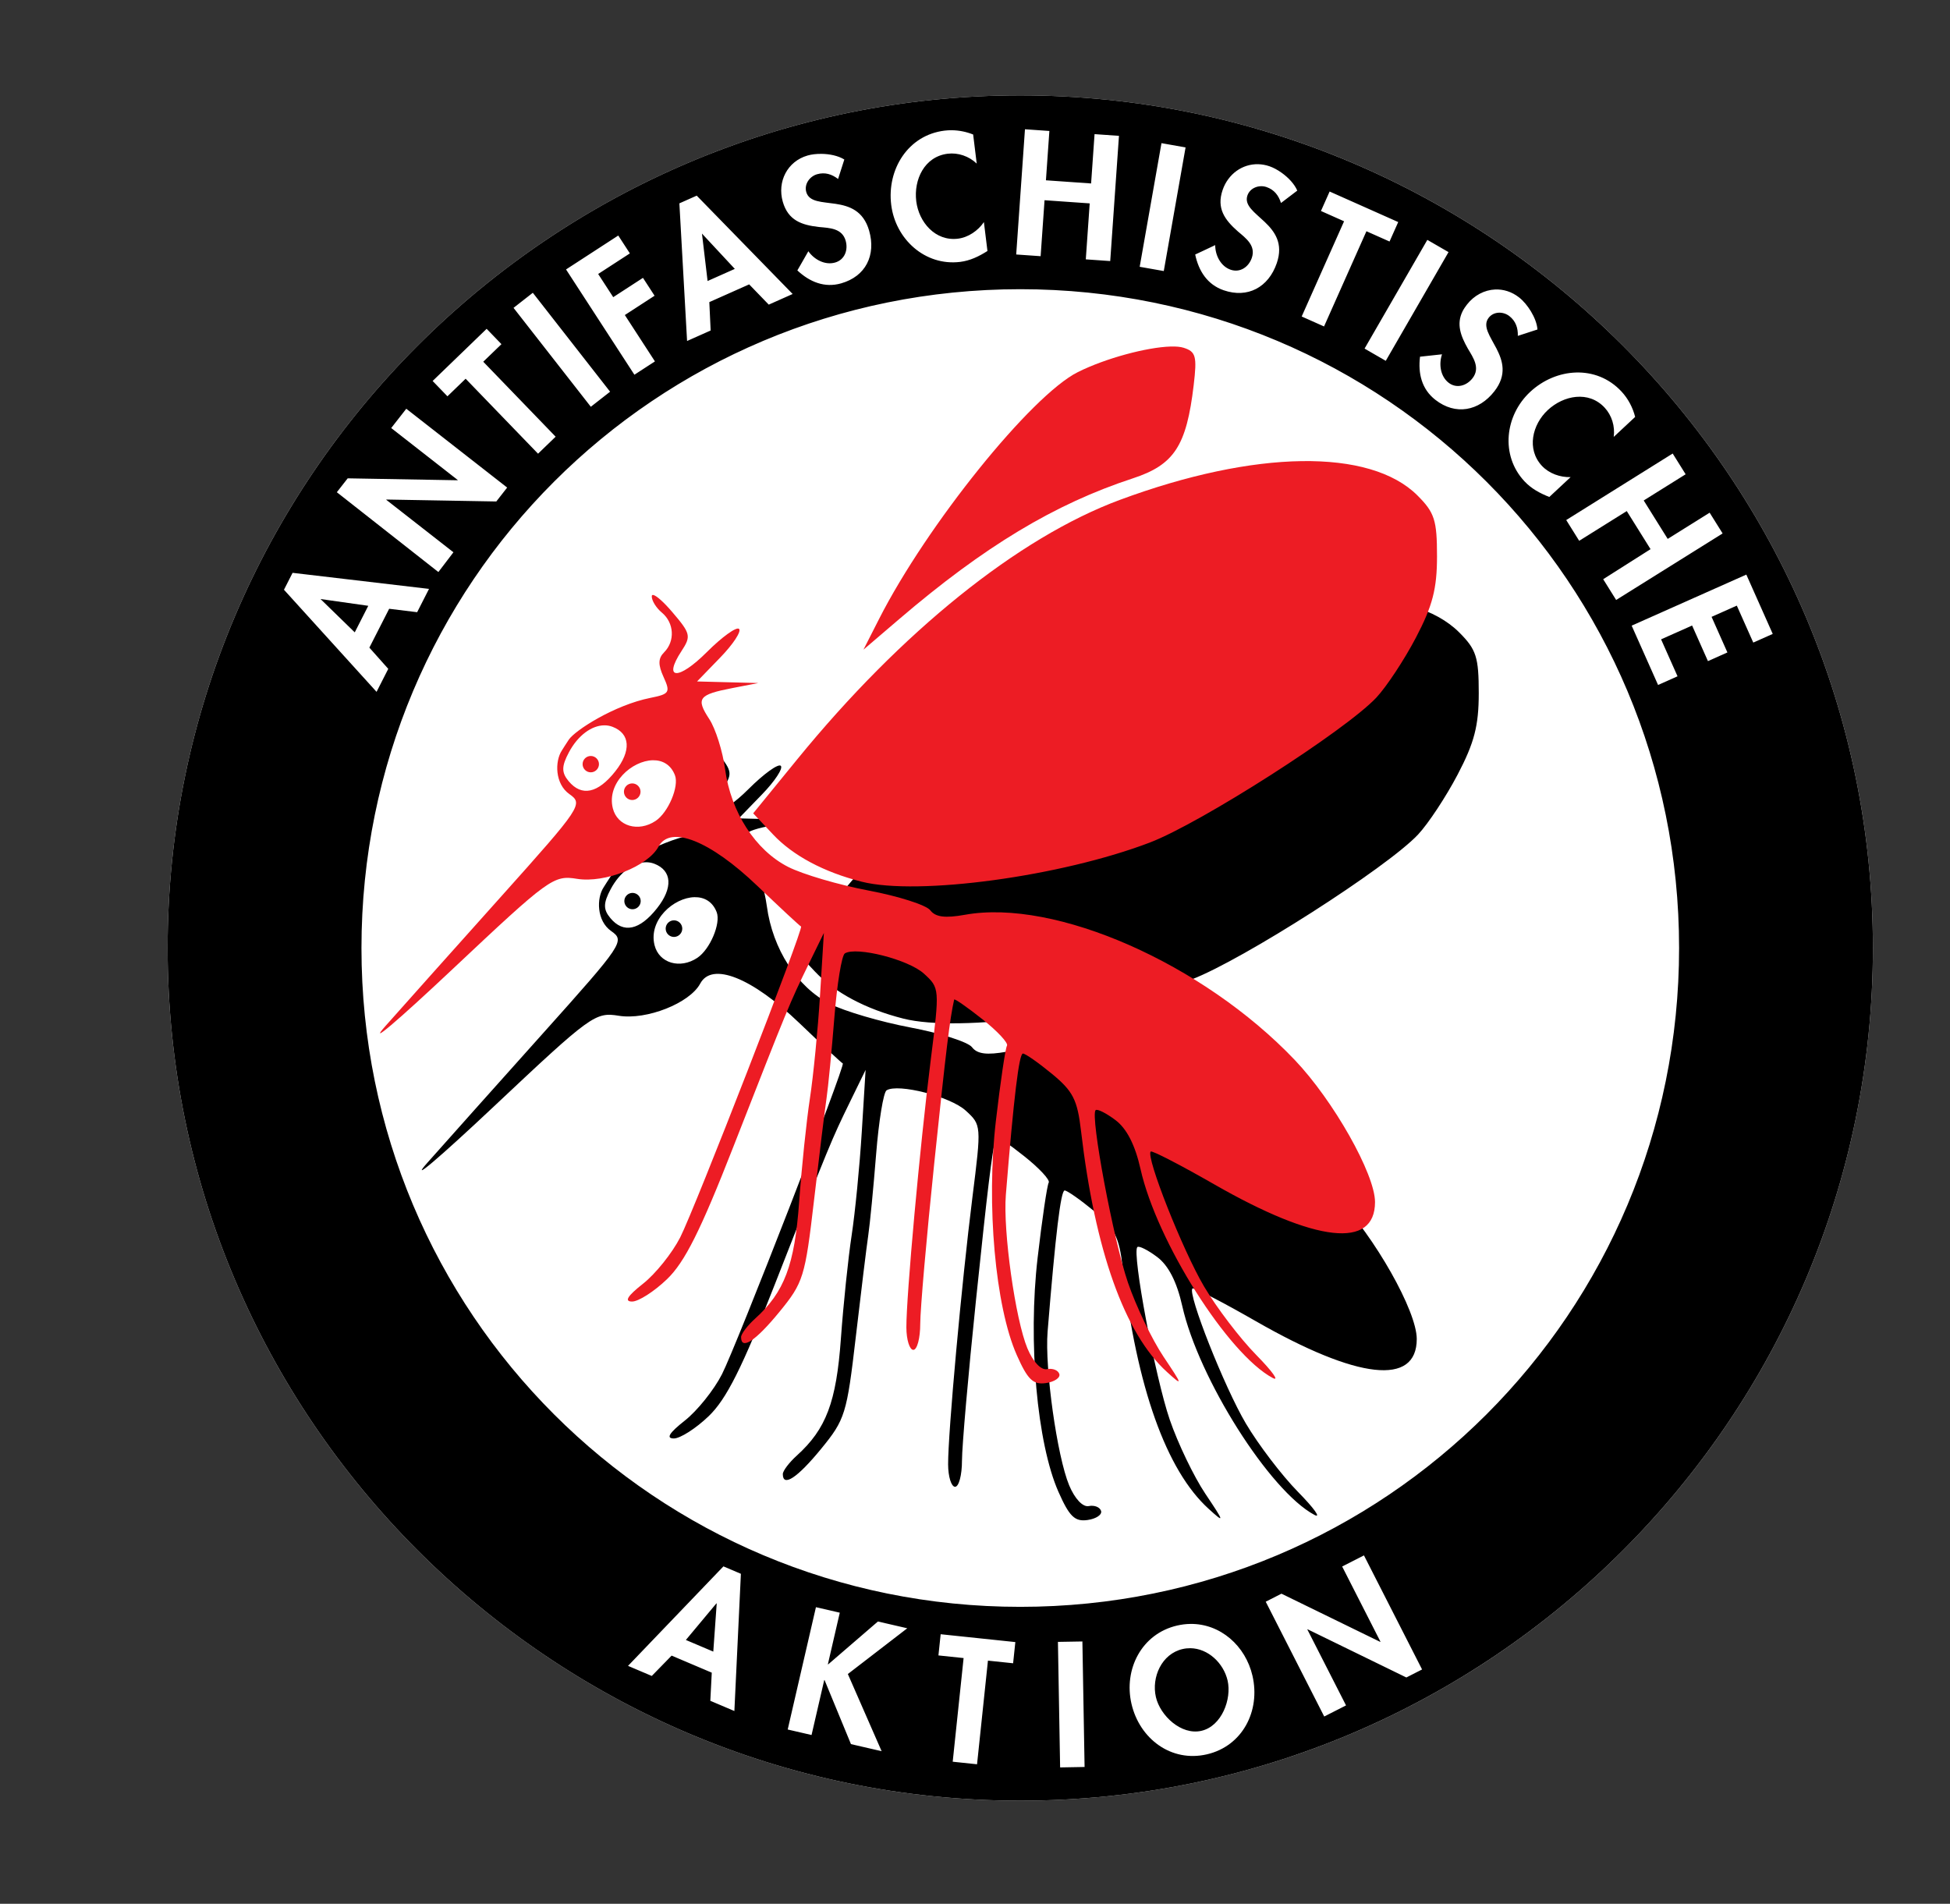
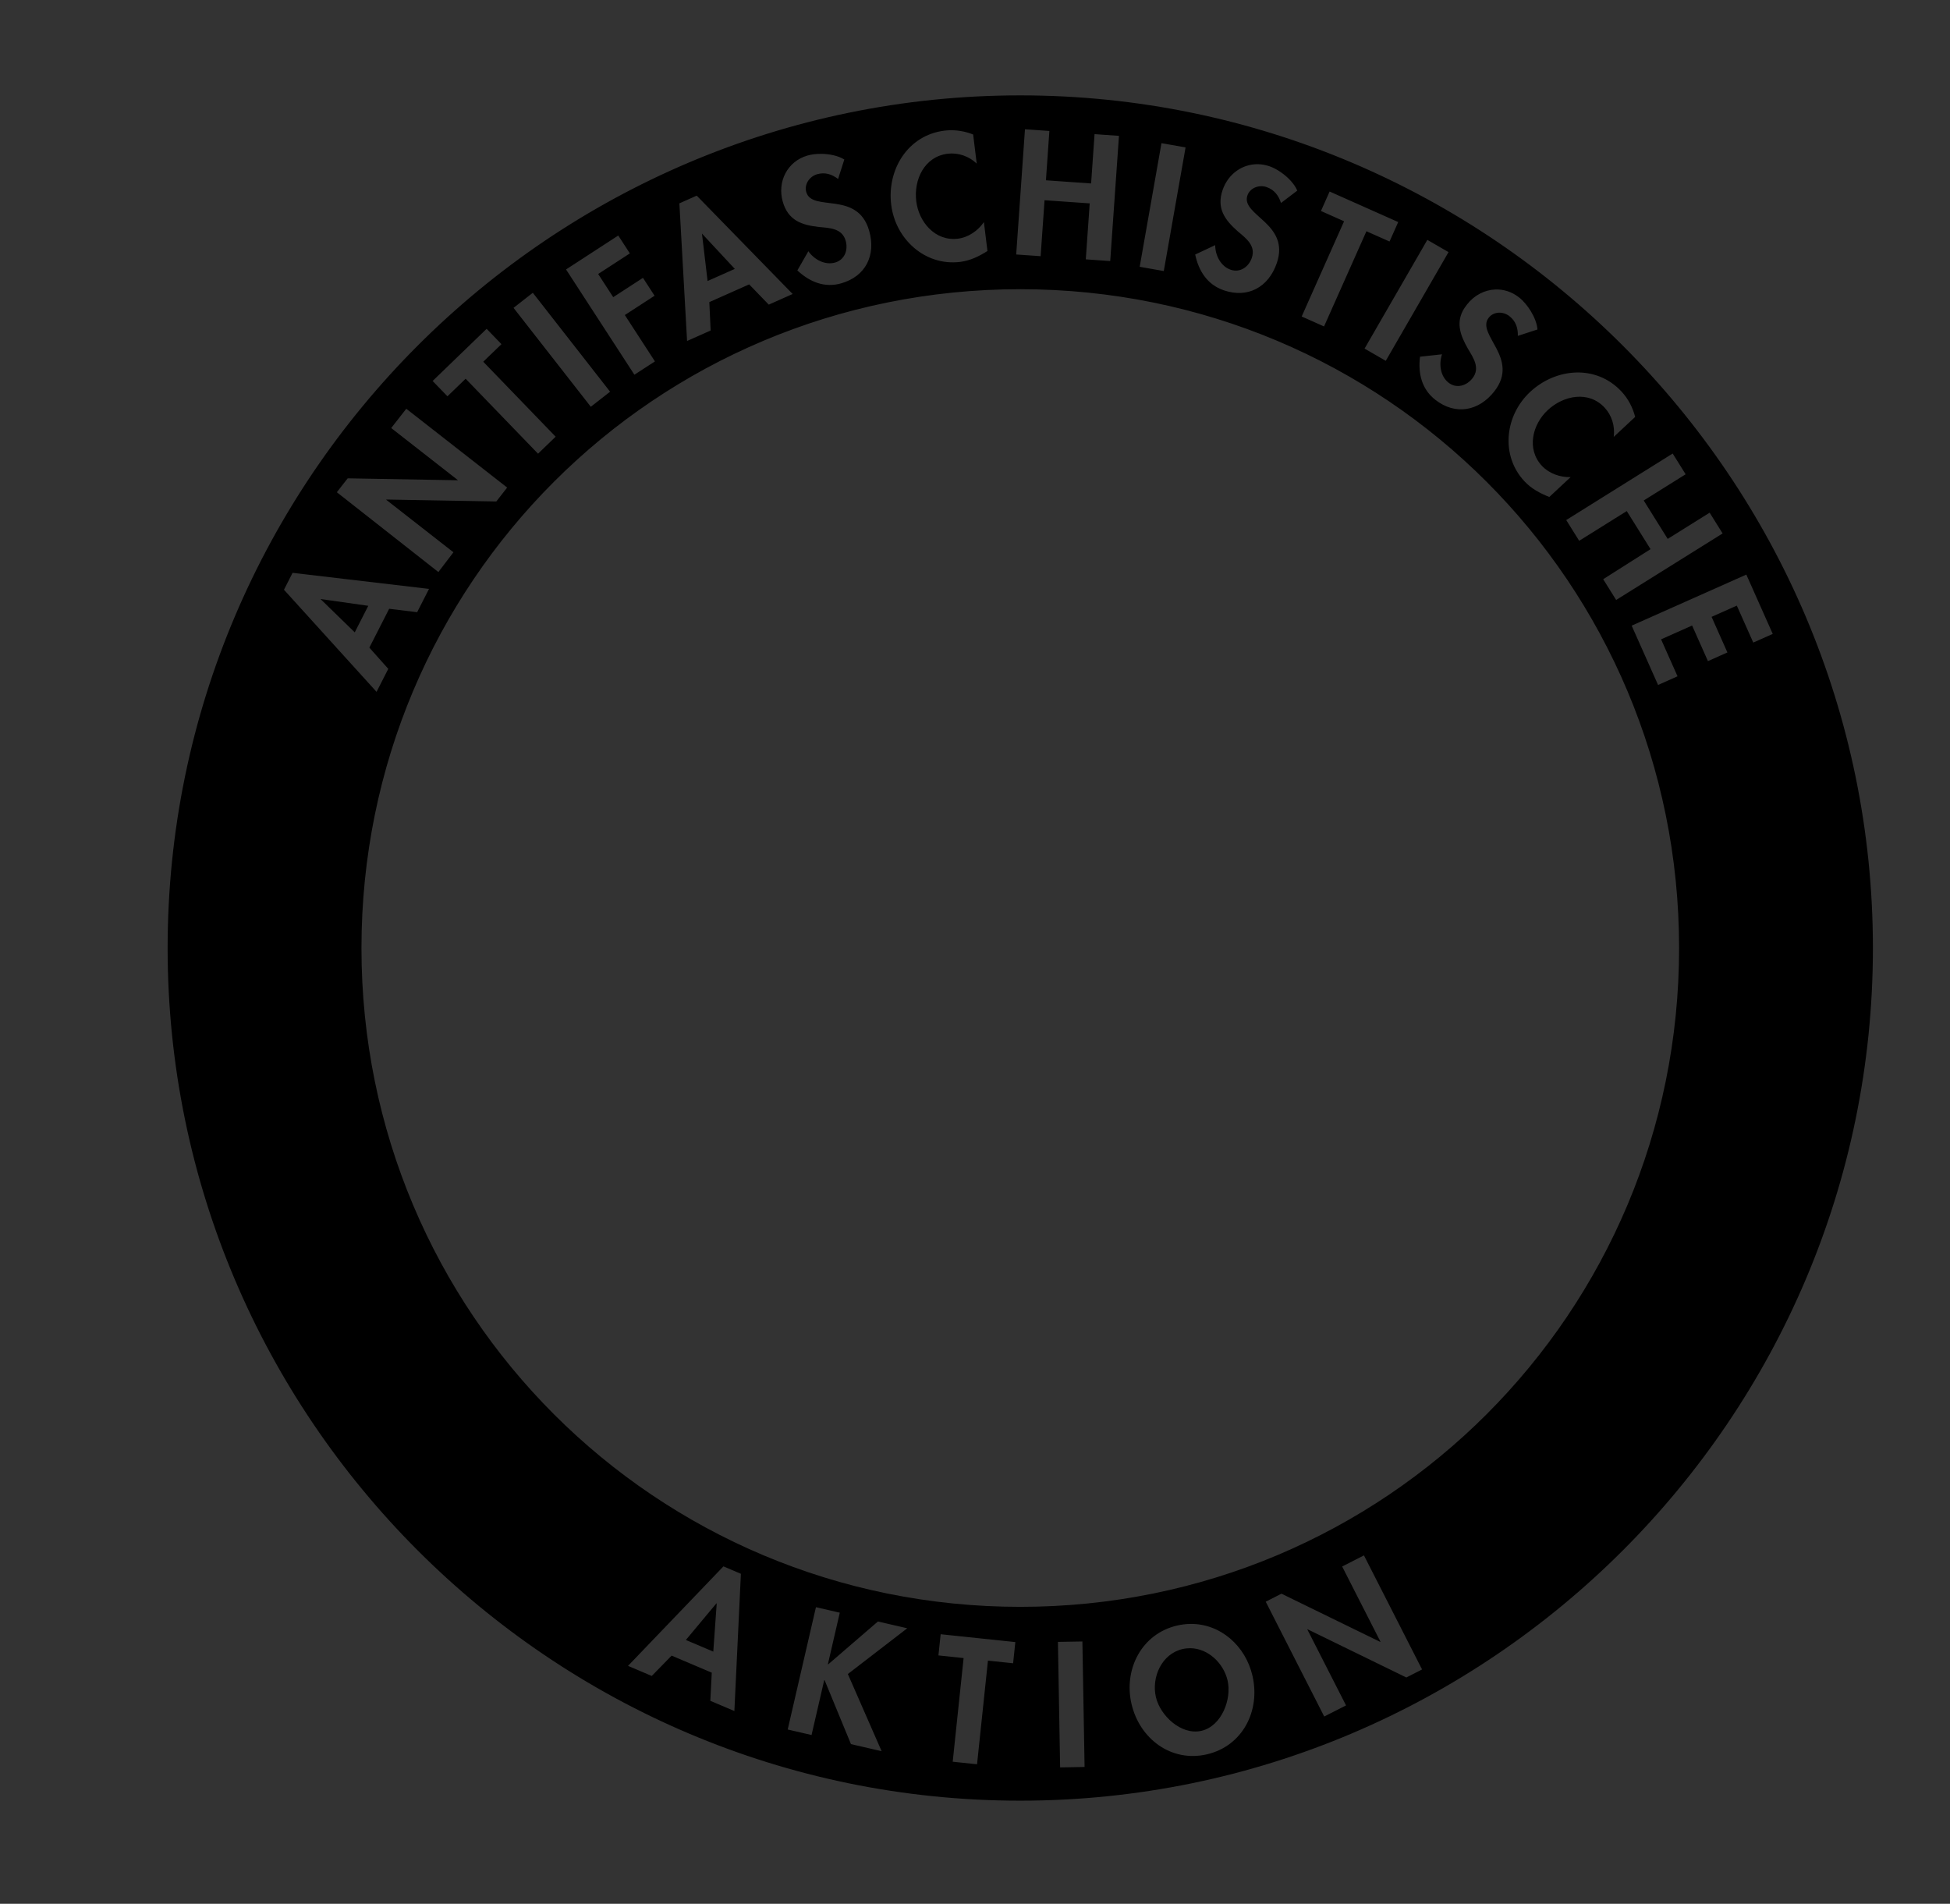
<svg xmlns="http://www.w3.org/2000/svg" xmlns:ns1="http://sodipodi.sourceforge.net/DTD/sodipodi-0.dtd" xmlns:ns2="http://www.inkscape.org/namespaces/inkscape" version="1.1" id="svg150498" width="337.333" height="329.333" viewBox="0 0 337.333 329.333" ns1:docname="impfmuecken.svg" ns2:version="1.1.2 (0a00cf5339, 2022-02-04)" ns2:export-filename="/home/wn/Schreibtisch/antifamücken.png" ns2:export-xdpi="520.67798" ns2:export-ydpi="520.67798">
  <rect x="0" y="0" width="337.333" height="329.333" fill="#333333" stroke="none" />
  <defs id="defs150502" />
  <ns1:namedview pagecolor="#ffffff" bordercolor="#666666" borderopacity="1" objecttolerance="10" gridtolerance="10" guidetolerance="10" ns2:pageopacity="0" ns2:pageshadow="2" ns2:window-width="2042" ns2:window-height="1066" id="namedview150500" showgrid="false" ns2:zoom="5.7569168" ns2:cx="168.66667" ns2:cy="159.1998" ns2:window-x="0" ns2:window-y="39" ns2:window-maximized="0" ns2:current-layer="svg150498" ns2:pagecheckerboard="0" />
-   <path ns1:nodetypes="sssss" style="color:#000000;font-style:normal;font-variant:normal;font-weight:normal;font-stretch:normal;font-size:medium;line-height:normal;font-family:'Bitstream Vera Sans';-inkscape-font-specification:'Bitstream Vera Sans';text-indent:0;text-align:start;text-decoration:none;text-decoration-line:none;letter-spacing:normal;word-spacing:normal;text-transform:none;writing-mode:lr-tb;direction:ltr;text-anchor:start;display:inline;overflow:visible;visibility:visible;fill:#ffffff;fill-opacity:1;stroke:none;stroke-width:33.531;marker:none;enable-background:accumulate" d="m 176.496,16.498 c -81.263,0 -147.498,66.238 -147.498,147.502 0,81.264 66.235,147.498 147.498,147.498 81.264,0 147.502,-66.235 147.502,-147.498 0,-81.264 -66.238,-147.502 -147.502,-147.502 z" id="path20-9" ns2:connector-curvature="0" />
  <path ns2:connector-curvature="0" id="path20" d="m 176.496,16.498 c -81.263,0 -147.498,66.238 -147.498,147.502 0,81.264 66.235,147.498 147.498,147.498 81.264,0 147.502,-66.235 147.502,-147.498 0,-81.264 -66.238,-147.502 -147.502,-147.502 z m 0.814,5.863 4.223,0.295 -0.596,8.533 7.814,0.547 0.598,-8.533 4.223,0.295 -1.514,21.662 -4.225,-0.295 0.676,-9.682 -7.812,-0.547 -0.678,9.682 -4.225,-0.295 z m -12.652,0.168 c 1.267,0.013 2.522,0.273 3.689,0.738 l 0.617,5.031 c -1.348,-1.286 -3.226,-1.926 -5.025,-1.705 -4.031,0.495 -5.891,4.496 -5.436,8.213 0.447,3.63 3.294,6.966 7.211,6.484 1.801,-0.221 3.485,-1.386 4.492,-2.873 l 0.615,5.002 c -1.481,0.936 -2.988,1.673 -4.73,1.887 -6.062,0.744 -11.19,-3.935 -11.92,-9.881 -0.752,-6.117 2.901,-12.05 9.219,-12.826 0.422,-0.052 0.845,-0.075 1.268,-0.07 z m 36.268,2.236 4.168,0.736 -3.77,21.387 -4.168,-0.736 z m -58.85,1.85 c 1.431,0.013 2.935,0.324 3.984,0.979 l -1.08,3.369 c -1.077,-0.829 -2.269,-1.213 -3.625,-0.824 -1.301,0.374 -2.266,1.728 -1.877,3.086 1.008,3.515 8.869,-0.319 10.877,6.686 0.606,2.113 0.462,4.093 -0.385,5.709 -0.827,1.577 -2.341,2.79 -4.449,3.395 -2.879,0.826 -5.456,-0.242 -7.586,-2.236 l 0.668,-1.158 1.234,-2.16 c 1.014,1.447 2.884,2.455 4.629,1.955 1.661,-0.476 2.287,-2.175 1.826,-3.779 -0.62,-2.16 -2.787,-2.198 -4.604,-2.367 -3.003,-0.337 -5.344,-1.132 -6.273,-4.371 -0.992,-3.461 0.777,-6.99 4.293,-7.998 0.696,-0.2 1.508,-0.291 2.367,-0.283 z m 75.604,1.791 c 0.634,0.018 1.283,0.134 1.932,0.357 0.684,0.235 1.403,0.626 2.102,1.125 1.165,0.832 2.22,1.948 2.703,3.086 l -2.816,2.141 c -0.407,-1.297 -1.164,-2.294 -2.498,-2.754 -1.28,-0.44 -2.848,0.116 -3.309,1.451 -1.19,3.458 7.449,4.827 5.076,11.717 -0.716,2.079 -1.969,3.617 -3.59,4.455 -1.582,0.818 -3.518,0.942 -5.592,0.229 -2.832,-0.975 -4.329,-3.328 -4.93,-6.184 l 1.211,-0.564 2.25,-1.062 c 4.7e-4,1.766 0.954,3.665 2.67,4.256 1.634,0.562 3.121,-0.47 3.664,-2.049 0.731,-2.125 -1.023,-3.398 -2.414,-4.578 -2.267,-1.998 -3.728,-3.994 -2.631,-7.18 0.952,-2.766 3.423,-4.523 6.172,-4.445 z m 12.334,4.725 11.865,5.283 -1.5,3.367 -3.998,-1.779 -7.334,16.471 -3.867,-1.723 7.334,-16.471 -4,-1.781 z m -109.486,0.713 16.594,17.014 -4.133,1.84 -3.389,-3.504 -6.893,3.068 0.23,4.91 -4.078,1.816 -1.332,-23.809 z m 0.906,6.564 0.973,8.205 4.709,-2.098 z m -14.48,0.336 2.008,3.092 -5.484,3.561 2.605,4.01 5.145,-3.34 2.008,3.092 -5.145,3.34 5.207,8.02 -3.551,2.305 -11.828,-18.211 z m 139.963,0.752 3.666,2.117 -10.857,18.807 -3.668,-2.117 z m -70.42,8.533 c 63.143,0 113.971,50.828 113.971,113.971 0,63.142 -50.828,113.967 -113.971,113.967 -63.141,0 -113.967,-50.824 -113.967,-113.967 0,-63.143 50.825,-113.971 113.967,-113.971 z m 82.141,0.051 c 1.425,-0.064 2.878,0.378 4.139,1.363 0.743,0.58 1.476,1.456 2.059,2.418 0.611,1.012 1.059,2.127 1.131,3.137 l -3.395,1.105 c 0.038,-1.359 -0.353,-2.551 -1.465,-3.42 -1.068,-0.833 -2.707,-0.829 -3.576,0.283 -2.251,2.882 5.465,6.986 0.979,12.729 -2.677,3.426 -6.713,4.198 -10.209,1.467 -2.36,-1.844 -3.011,-4.56 -2.648,-7.457 l 3.805,-0.412 c -0.575,1.67 -0.297,3.795 1.133,4.912 1.361,1.064 3.11,0.546 4.139,-0.771 1.382,-1.77 0.134,-3.548 -0.797,-5.117 -1.268,-2.232 -2.006,-4.263 -0.926,-6.455 0.193,-0.389 0.458,-0.784 0.771,-1.184 1.247,-1.596 3.029,-2.515 4.861,-2.598 z M 92.173,50.648 105.542,67.762 102.206,70.367 88.837,53.256 Z m -7.988,6.234 2.561,2.654 -3.148,3.039 12.523,12.969 -3.045,2.941 -12.525,-12.969 -3.148,3.041 -2.561,-2.652 z m 188.473,7.557 c 2.843,-0.076 5.665,0.953 7.836,3.281 1.159,1.243 1.961,2.778 2.373,4.402 l -3.707,3.459 c 0.248,-1.845 -0.339,-3.741 -1.576,-5.068 -2.77,-2.97 -7.099,-2.124 -9.838,0.43 -2.675,2.495 -3.699,6.759 -1.008,9.645 1.237,1.327 3.17,2.006 4.965,1.947 l -3.686,3.436 c -1.628,-0.648 -3.108,-1.433 -4.307,-2.719 -4.165,-4.466 -3.394,-11.364 0.986,-15.451 2.254,-2.101 5.118,-3.285 7.961,-3.361 z m -202.375,6.27 17.451,13.635 -1.879,2.406 -19,-0.336 -0.035,0.047 11.619,9.078 -2.605,3.418 -17.566,-13.807 1.879,-2.404 19,0.334 0.035,-0.045 -11.506,-8.99 z m 219.076,7.746 2.242,3.59 -7.254,4.533 4.15,6.645 7.256,-4.533 2.244,3.59 -18.418,11.508 -2.242,-3.59 8.193,-5.199 -4.115,-6.588 -8.23,5.143 -2.242,-3.59 z m -238.746,20.639 23.602,2.779 -2.053,4.031 -4.84,-0.592 -3.426,6.723 3.27,3.67 -2.025,3.979 -16.018,-17.664 z m 251.486,0.305 4.568,10.262 -3.367,1.498 -2.848,-6.393 -4.365,1.943 2.738,6.158 -3.367,1.5 -2.74,-6.158 -5.367,2.391 2.846,6.393 -3.367,1.5 -4.568,-10.262 z m -246.652,4.227 5.92,5.764 2.34,-4.592 z m 180.504,165.441 10.055,19.732 -2.721,1.387 -17.078,-8.332 -0.051,0.025 6.695,13.139 -3.773,1.922 -10.119,-19.861 2.721,-1.387 17.078,8.334 0.051,-0.027 -6.629,-13.01 z m -110.805,1.9 3.021,1.283 -1.127,23.738 -4.162,-1.768 0.25,-4.867 -6.945,-2.949 -3.432,3.518 -4.109,-1.744 z m -1.215,6.4 -5.283,6.33 4.744,2.014 0.592,-8.322 z m 17.219,0.66 4.125,0.951 -2.061,8.924 0.057,0.014 8.6,-7.414 5.078,1.172 -10.279,7.914 5.844,13.35 -5.305,-1.225 -4.566,-11.074 -0.055,-0.014 -2.197,9.514 -4.125,-0.953 z m 64.76,2.895 c 5.206,-0.07 9.561,3.793 10.758,8.975 1.399,6.062 -1.717,12.161 -7.891,13.586 -6.174,1.425 -11.645,-2.69 -13.045,-8.752 -1.366,-5.921 1.728,-12.104 7.902,-13.529 0.772,-0.178 1.532,-0.269 2.275,-0.279 z m -43.184,1.783 12.918,1.357 -0.385,3.666 -4.354,-0.457 -1.885,17.93 -4.211,-0.443 1.885,-17.93 -4.354,-0.457 z m 24.518,1.252 0.379,21.711 -4.232,0.076 -0.379,-21.715 z m 18.672,1.166 c -0.44,-0.005 -0.889,0.042 -1.342,0.146 -3.62,0.836 -5.405,4.883 -4.615,8.307 0.739,3.199 4.371,6.647 7.879,5.838 3.508,-0.81 5.264,-5.502 4.525,-8.701 -0.692,-2.996 -3.365,-5.556 -6.447,-5.59 z" style="color:#000000;font-style:normal;font-variant:normal;font-weight:normal;font-stretch:normal;font-size:medium;line-height:normal;font-family:'Bitstream Vera Sans';-inkscape-font-specification:'Bitstream Vera Sans';text-indent:0;text-align:start;text-decoration:none;text-decoration-line:none;letter-spacing:normal;word-spacing:normal;text-transform:none;writing-mode:lr-tb;direction:ltr;text-anchor:start;display:inline;overflow:visible;visibility:visible;fill:#000000;fill-opacity:1;stroke:none;stroke-width:33.531;marker:none;enable-background:accumulate" />
  <g transform="matrix(0.894,0,0,0.894,5.543,13.496)" id="g151911">
-     <path ns2:connector-curvature="0" style="fill:#000000;stroke-width:1.333" d="m 228.371,78.453 c -4.549,0.139 -12.516,2.247 -17.92,4.943 -9.024,4.503 -29.232,29.599 -38.48,47.789 l -3.012,5.922 6.926,-5.922 c 16.426,-14.047 30.069,-22.266 45.188,-27.221 8.014,-2.627 10.39,-6.265 11.785,-18.043 0.662,-5.594 0.425,-6.477 -1.955,-7.232 -0.612,-0.194 -1.481,-0.269 -2.531,-0.236 z M 253.74,100.625 c -9.981,0.145 -22.082,2.65 -35.162,7.498 -19.634,7.278 -42.283,25.495 -62.465,50.242 l -8.494,10.414 3.828,4.072 c 3.868,4.115 9.841,7.302 17.162,9.156 10.864,2.751 38.598,-1.018 55.766,-7.578 9.872,-3.772 37.812,-21.648 43.811,-28.029 1.967,-2.093 5.416,-7.316 7.666,-11.607 3.238,-6.176 4.09,-9.46 4.09,-15.768 0,-6.967 -0.473,-8.442 -3.771,-11.74 -4.591,-4.591 -12.449,-6.805 -22.43,-6.66 z m -125.418,25.914 c -0.202,-0.049 -0.319,0.02 -0.326,0.227 -0.03,0.827 0.845,2.251 1.945,3.164 2.394,1.987 2.596,5.539 0.438,7.697 -1.16,1.16 -1.185,2.395 -0.096,4.785 1.35,2.963 1.144,3.287 -2.557,4.027 -6.97,1.394 -14.569,6.279 -15.785,8.082 -0.829,1.228 -0.826,1.311 -1.332,2.074 -1.404,2.119 -1.359,6.498 1.451,8.467 2.705,1.894 2.322,2.47 -13.15,19.742 -8.766,9.785 -18.865,21.092 -22.441,25.125 -3.577,4.033 2.241,-0.896 12.928,-10.953 18.788,-17.682 19.585,-18.261 24.145,-17.521 5.365,0.871 13.724,-2.436 15.756,-6.232 2.264,-4.23 9.992,-1.156 19.143,7.611 4.456,4.269 8.253,7.798 8.438,7.842 0.619,0.147 -20.542,54.59 -23.383,60.158 -1.546,3.031 -4.778,7.061 -7.182,8.955 -3.033,2.39 -3.686,3.448 -2.133,3.459 1.231,0.008 4.271,-1.935 6.754,-4.318 3.448,-3.31 6.485,-9.374 12.861,-25.668 10.626,-27.153 10.892,-27.797 14.49,-35.168 l 3.01,-6.164 -0.74,12 c -0.406,6.6 -1.288,15.6 -1.959,20 -0.671,4.4 -1.608,13.4 -2.082,20 -0.882,12.274 -2.846,17.484 -8.529,22.627 -1.49,1.349 -2.709,2.958 -2.709,3.578 0,2.591 2.792,0.757 7.393,-4.857 4.663,-5.69 4.993,-6.754 6.727,-21.666 1.003,-8.625 2.089,-17.482 2.414,-19.682 0.325,-2.2 1.01,-9.26 1.521,-15.688 0.512,-6.428 1.422,-11.99 2.023,-12.361 2.234,-1.381 12.331,1.2 15.297,3.91 3.062,2.798 3.064,2.843 1.311,16.805 -2.091,16.65 -4.723,45.573 -4.701,51.666 0.008,2.383 0.616,4.334 1.35,4.334 0.733,10e-6 1.332,-2.269 1.332,-5.041 0,-2.772 1.217,-16.722 2.703,-31 2.283,-21.934 3.038,-28.142 3.861,-31.738 0.056,-0.245 2.507,1.459 5.443,3.785 2.937,2.326 5.086,4.637 4.777,5.137 -0.309,0.499 -1.276,7.06 -2.15,14.58 -1.877,16.147 -0.116,35.874 4.041,45.271 2.11,4.77 3.162,5.785 5.627,5.436 1.668,-0.237 2.843,-1.03 2.611,-1.764 -0.231,-0.733 -1.301,-1.152 -2.375,-0.932 -1.155,0.237 -2.706,-1.404 -3.797,-4.016 -2.335,-5.588 -4.742,-22.723 -4.174,-29.719 1.537,-18.936 2.552,-27.334 3.301,-27.334 0.472,0 3.007,1.774 5.635,3.939 4.057,3.344 4.903,5.002 5.604,11 2.71,23.185 8.416,39.205 16.619,46.66 3.145,2.859 3.1,2.658 -0.646,-2.932 -2.212,-3.3 -5.306,-9.74 -6.875,-14.312 -2.812,-8.192 -7.344,-32.328 -6.271,-33.4 0.303,-0.303 2.027,0.559 3.832,1.914 2.191,1.645 3.807,4.798 4.859,9.486 3.151,14.032 16.906,35.779 25.559,40.41 1.394,0.746 -0.028,-1.25 -3.158,-4.436 -3.131,-3.185 -7.679,-9.153 -10.107,-13.262 -4.145,-7.011 -11.307,-25.123 -10.324,-26.105 0.246,-0.246 5.757,2.6 12.25,6.322 19.748,11.323 31.16,12.587 31.156,3.449 -0.002,-5.403 -8.063,-19.663 -15.551,-27.514 -17.793,-18.655 -46.33,-31.217 -63.781,-28.076 -3.862,0.695 -5.718,0.456 -6.729,-0.867 -0.767,-1.005 -6.124,-2.721 -11.902,-3.812 -5.779,-1.091 -12.801,-3.153 -15.605,-4.584 -6.332,-3.23 -11.072,-10.575 -12.193,-18.891 -0.471,-3.489 -1.848,-7.856 -3.061,-9.707 -2.63,-4.013 -2.097,-4.729 4.475,-6.004 l 5.016,-0.973 -5.93,-0.152 -5.928,-0.154 4.504,-4.646 c 2.477,-2.556 4.109,-5.04 3.627,-5.521 -0.482,-0.482 -3.294,1.542 -6.252,4.5 -5.495,5.495 -8.543,5.364 -4.891,-0.211 1.898,-2.896 1.781,-3.385 -1.83,-7.607 -1.592,-1.861 -2.981,-3.088 -3.588,-3.236 z m -9.529,25.211 c 0.556,-0.006 1.098,0.089 1.615,0.287 3.443,1.321 3.652,4.655 0.537,8.604 -3.376,4.28 -6.522,4.945 -9.041,1.91 -1.378,-1.661 -1.399,-2.858 0.074,-5.611 1.754,-3.277 4.404,-5.165 6.814,-5.189 z m -2.602,5.93 c -0.871,0 -1.582,0.711 -1.582,1.582 0,0.871 0.711,1.584 1.582,1.584 0.871,0 1.586,-0.713 1.586,-1.584 0,-0.871 -0.715,-1.582 -1.586,-1.582 z m 12.008,0.828 c 1.833,-0.033 3.481,0.817 4.281,2.902 0.834,2.174 -1.293,7.199 -3.738,8.832 -3.349,2.236 -7.412,1.04 -8.285,-2.439 -1.223,-4.873 3.709,-9.222 7.742,-9.295 z m -3.986,4.48 c -0.883,0 -1.604,0.724 -1.604,1.607 0,0.883 0.72,1.607 1.604,1.607 0.883,0 1.607,-0.724 1.607,-1.607 0,-0.883 -0.724,-1.607 -1.607,-1.607 z" id="path151417-6" />
-     <path ns2:connector-curvature="0" style="fill:#ed1c24;fill-opacity:1;stroke-width:1.333" d="m 220.295,51.958 c -4.549,0.139 -12.516,2.247 -17.92,4.943 -9.024,4.503 -29.232,29.599 -38.48,47.789 l -3.012,5.922 6.926,-5.922 c 16.426,-14.047 30.069,-22.266 45.188,-27.221 8.014,-2.627 10.39,-6.265 11.785,-18.043 0.662,-5.594 0.425,-6.477 -1.955,-7.232 -0.612,-0.194 -1.481,-0.269 -2.531,-0.236 z M 245.664,74.13 c -9.981,0.145 -22.082,2.65 -35.162,7.498 -19.634,7.278 -42.283,25.495 -62.465,50.242 l -8.494,10.414 3.828,4.072 c 3.868,4.115 9.841,7.302 17.162,9.156 10.864,2.751 38.598,-1.018 55.766,-7.578 9.872,-3.772 37.812,-21.648 43.811,-28.029 1.967,-2.093 5.416,-7.316 7.666,-11.607 3.238,-6.176 4.09,-9.46 4.09,-15.768 0,-6.967 -0.473,-8.442 -3.771,-11.74 -4.591,-4.591 -12.449,-6.805 -22.43,-6.66 z M 120.246,100.044 c -0.202,-0.049 -0.319,0.02 -0.326,0.227 -0.03,0.827 0.845,2.251 1.945,3.164 2.394,1.987 2.596,5.539 0.438,7.697 -1.16,1.16 -1.185,2.395 -0.096,4.785 1.35,2.963 1.144,3.287 -2.557,4.027 -6.97,1.394 -14.569,6.279 -15.785,8.082 -0.829,1.228 -0.826,1.311 -1.332,2.074 -1.404,2.119 -1.359,6.498 1.451,8.467 2.705,1.894 2.322,2.47 -13.15,19.742 -8.766,9.785 -18.865,21.092 -22.441,25.125 -3.577,4.033 2.241,-0.896 12.928,-10.953 18.788,-17.682 19.585,-18.261 24.145,-17.521 5.365,0.871 13.724,-2.436 15.756,-6.232 2.264,-4.23 9.992,-1.156 19.143,7.611 4.456,4.269 8.253,7.798 8.438,7.842 0.619,0.147 -20.542,54.59 -23.383,60.158 -1.546,3.031 -4.778,7.061 -7.182,8.955 -3.033,2.39 -3.686,3.448 -2.133,3.459 1.231,0.008 4.271,-1.935 6.754,-4.318 3.448,-3.31 6.485,-9.374 12.861,-25.668 10.626,-27.153 10.892,-27.797 14.49,-35.168 l 3.01,-6.164 -0.74,12 c -0.406,6.6 -1.288,15.6 -1.959,20 -0.671,4.4 -1.608,13.4 -2.082,20 -0.882,12.274 -2.846,17.484 -8.529,22.627 -1.49,1.349 -2.709,2.958 -2.709,3.578 0,2.591 2.792,0.757 7.393,-4.857 4.663,-5.69 4.993,-6.754 6.727,-21.666 1.003,-8.625 2.089,-17.482 2.414,-19.682 0.325,-2.2 1.01,-9.26 1.521,-15.688 0.512,-6.428 1.422,-11.99 2.023,-12.361 2.234,-1.381 12.331,1.2 15.297,3.91 3.062,2.798 3.064,2.843 1.311,16.805 -2.091,16.65 -4.723,45.573 -4.701,51.666 0.008,2.383 0.616,4.334 1.35,4.334 0.733,1e-5 1.332,-2.269 1.332,-5.041 0,-2.772 1.217,-16.722 2.703,-31 2.283,-21.934 3.038,-28.142 3.861,-31.738 0.056,-0.245 2.507,1.459 5.443,3.785 2.937,2.326 5.086,4.637 4.777,5.137 -0.309,0.499 -1.276,7.06 -2.15,14.58 -1.877,16.147 -0.116,35.874 4.041,45.271 2.11,4.77 3.162,5.785 5.627,5.436 1.668,-0.237 2.843,-1.03 2.611,-1.764 -0.231,-0.733 -1.301,-1.152 -2.375,-0.932 -1.155,0.237 -2.706,-1.404 -3.797,-4.016 -2.335,-5.588 -4.742,-22.723 -4.174,-29.719 1.537,-18.936 2.552,-27.334 3.301,-27.334 0.472,0 3.007,1.774 5.635,3.939 4.057,3.344 4.903,5.002 5.604,11 2.71,23.185 8.416,39.205 16.619,46.66 3.145,2.859 3.1,2.658 -0.646,-2.932 -2.212,-3.3 -5.306,-9.74 -6.875,-14.312 -2.812,-8.192 -7.344,-32.328 -6.271,-33.4 0.303,-0.303 2.027,0.559 3.832,1.914 2.191,1.645 3.807,4.798 4.859,9.486 3.151,14.032 16.906,35.779 25.559,40.41 1.394,0.746 -0.028,-1.25 -3.158,-4.436 -3.131,-3.185 -7.679,-9.153 -10.107,-13.262 -4.145,-7.011 -11.307,-25.123 -10.324,-26.105 0.246,-0.246 5.757,2.6 12.25,6.322 19.748,11.323 31.16,12.587 31.156,3.449 -0.002,-5.403 -8.063,-19.663 -15.551,-27.514 -17.793,-18.655 -46.33,-31.217 -63.781,-28.076 -3.862,0.695 -5.718,0.456 -6.729,-0.867 -0.767,-1.005 -6.124,-2.721 -11.902,-3.812 -5.779,-1.091 -12.801,-3.153 -15.605,-4.584 -6.332,-3.23 -11.072,-10.575 -12.193,-18.891 -0.471,-3.489 -1.848,-7.856 -3.061,-9.707 -2.63,-4.013 -2.097,-4.729 4.475,-6.004 l 5.016,-0.973 -5.93,-0.152 -5.928,-0.154 4.504,-4.646 c 2.477,-2.556 4.109,-5.04 3.627,-5.521 -0.482,-0.482 -3.294,1.542 -6.252,4.5 -5.495,5.495 -8.543,5.364 -4.891,-0.211 1.898,-2.896 1.781,-3.385 -1.83,-7.607 -1.592,-1.861 -2.981,-3.088 -3.588,-3.236 z m -9.529,25.211 c 0.556,-0.006 1.098,0.089 1.615,0.287 3.443,1.321 3.652,4.655 0.537,8.604 -3.376,4.28 -6.522,4.945 -9.041,1.91 -1.378,-1.661 -1.399,-2.858 0.074,-5.611 1.754,-3.277 4.404,-5.165 6.814,-5.189 z m -2.602,5.93 c -0.871,0 -1.582,0.711 -1.582,1.582 0,0.871 0.711,1.584 1.582,1.584 0.871,0 1.586,-0.713 1.586,-1.584 0,-0.871 -0.715,-1.582 -1.586,-1.582 z m 12.008,0.828 c 1.833,-0.033 3.481,0.817 4.281,2.902 0.834,2.174 -1.293,7.199 -3.738,8.832 -3.349,2.236 -7.412,1.04 -8.285,-2.439 -1.223,-4.873 3.709,-9.222 7.742,-9.295 z m -3.986,4.48 c -0.883,0 -1.604,0.724 -1.604,1.607 0,0.883 0.72,1.607 1.604,1.607 0.883,0 1.607,-0.724 1.607,-1.607 0,-0.883 -0.724,-1.607 -1.607,-1.607 z" id="path151417-6-0" />
-   </g>
+     </g>
</svg>